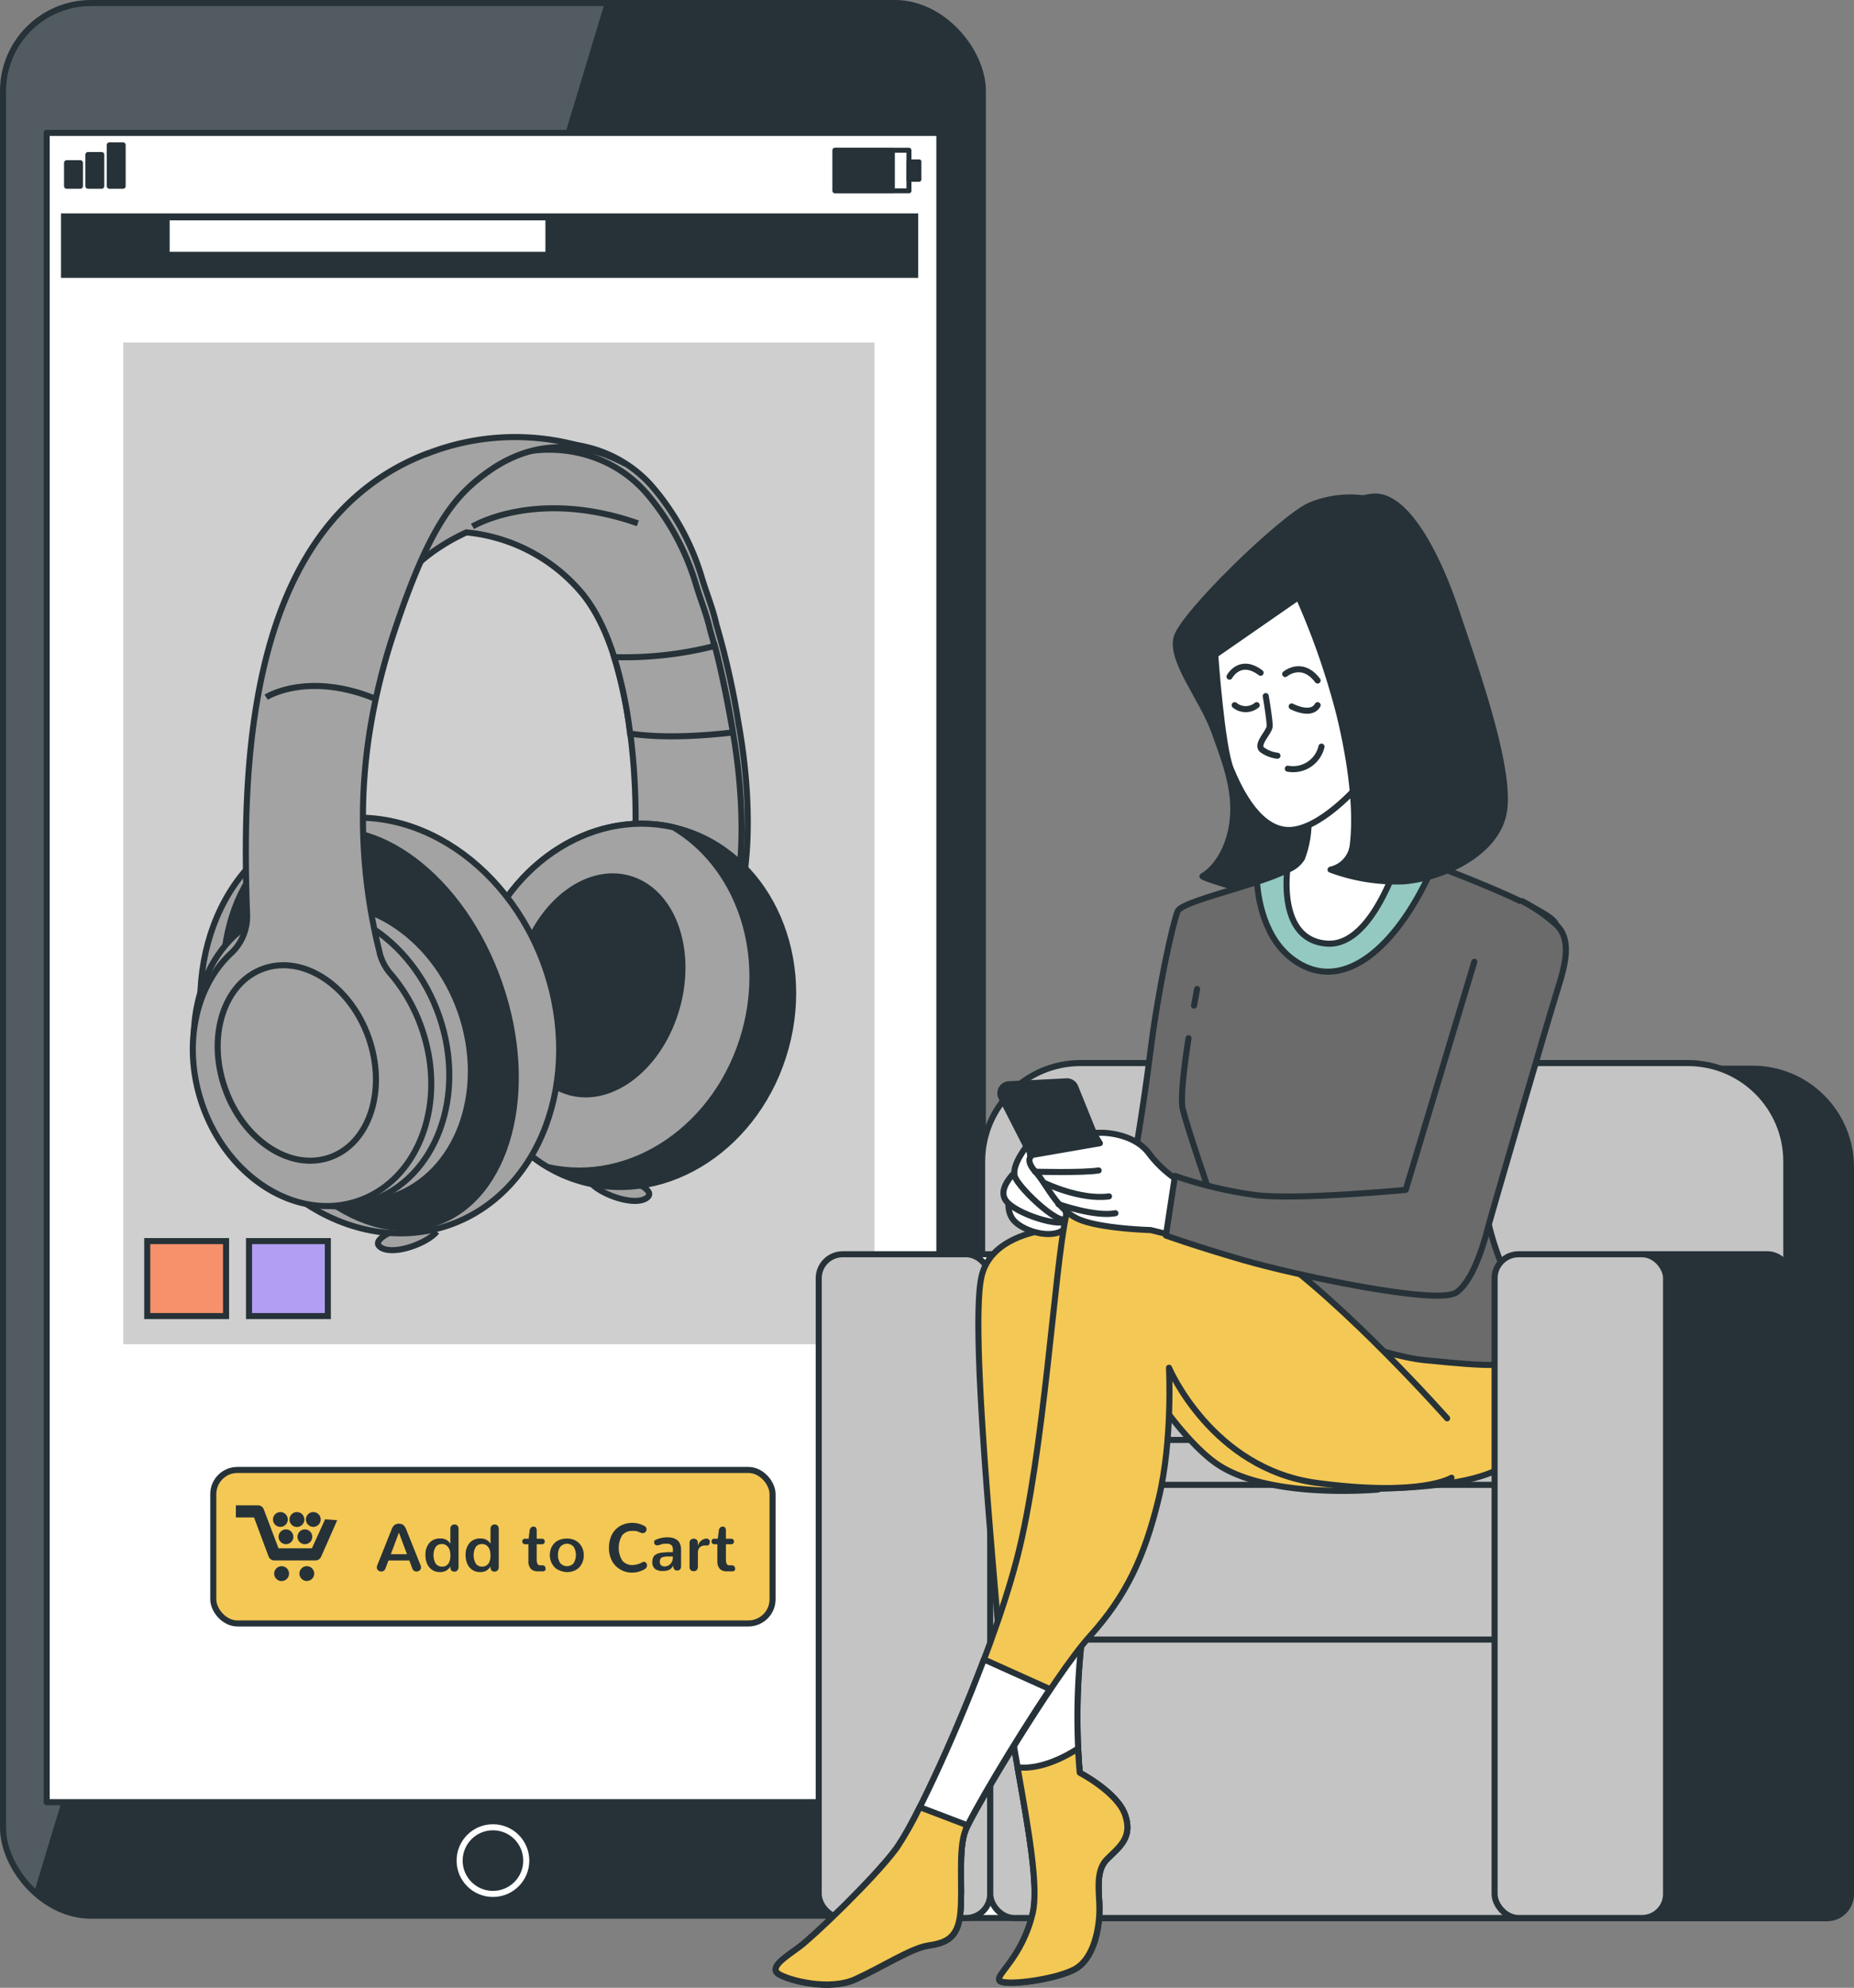
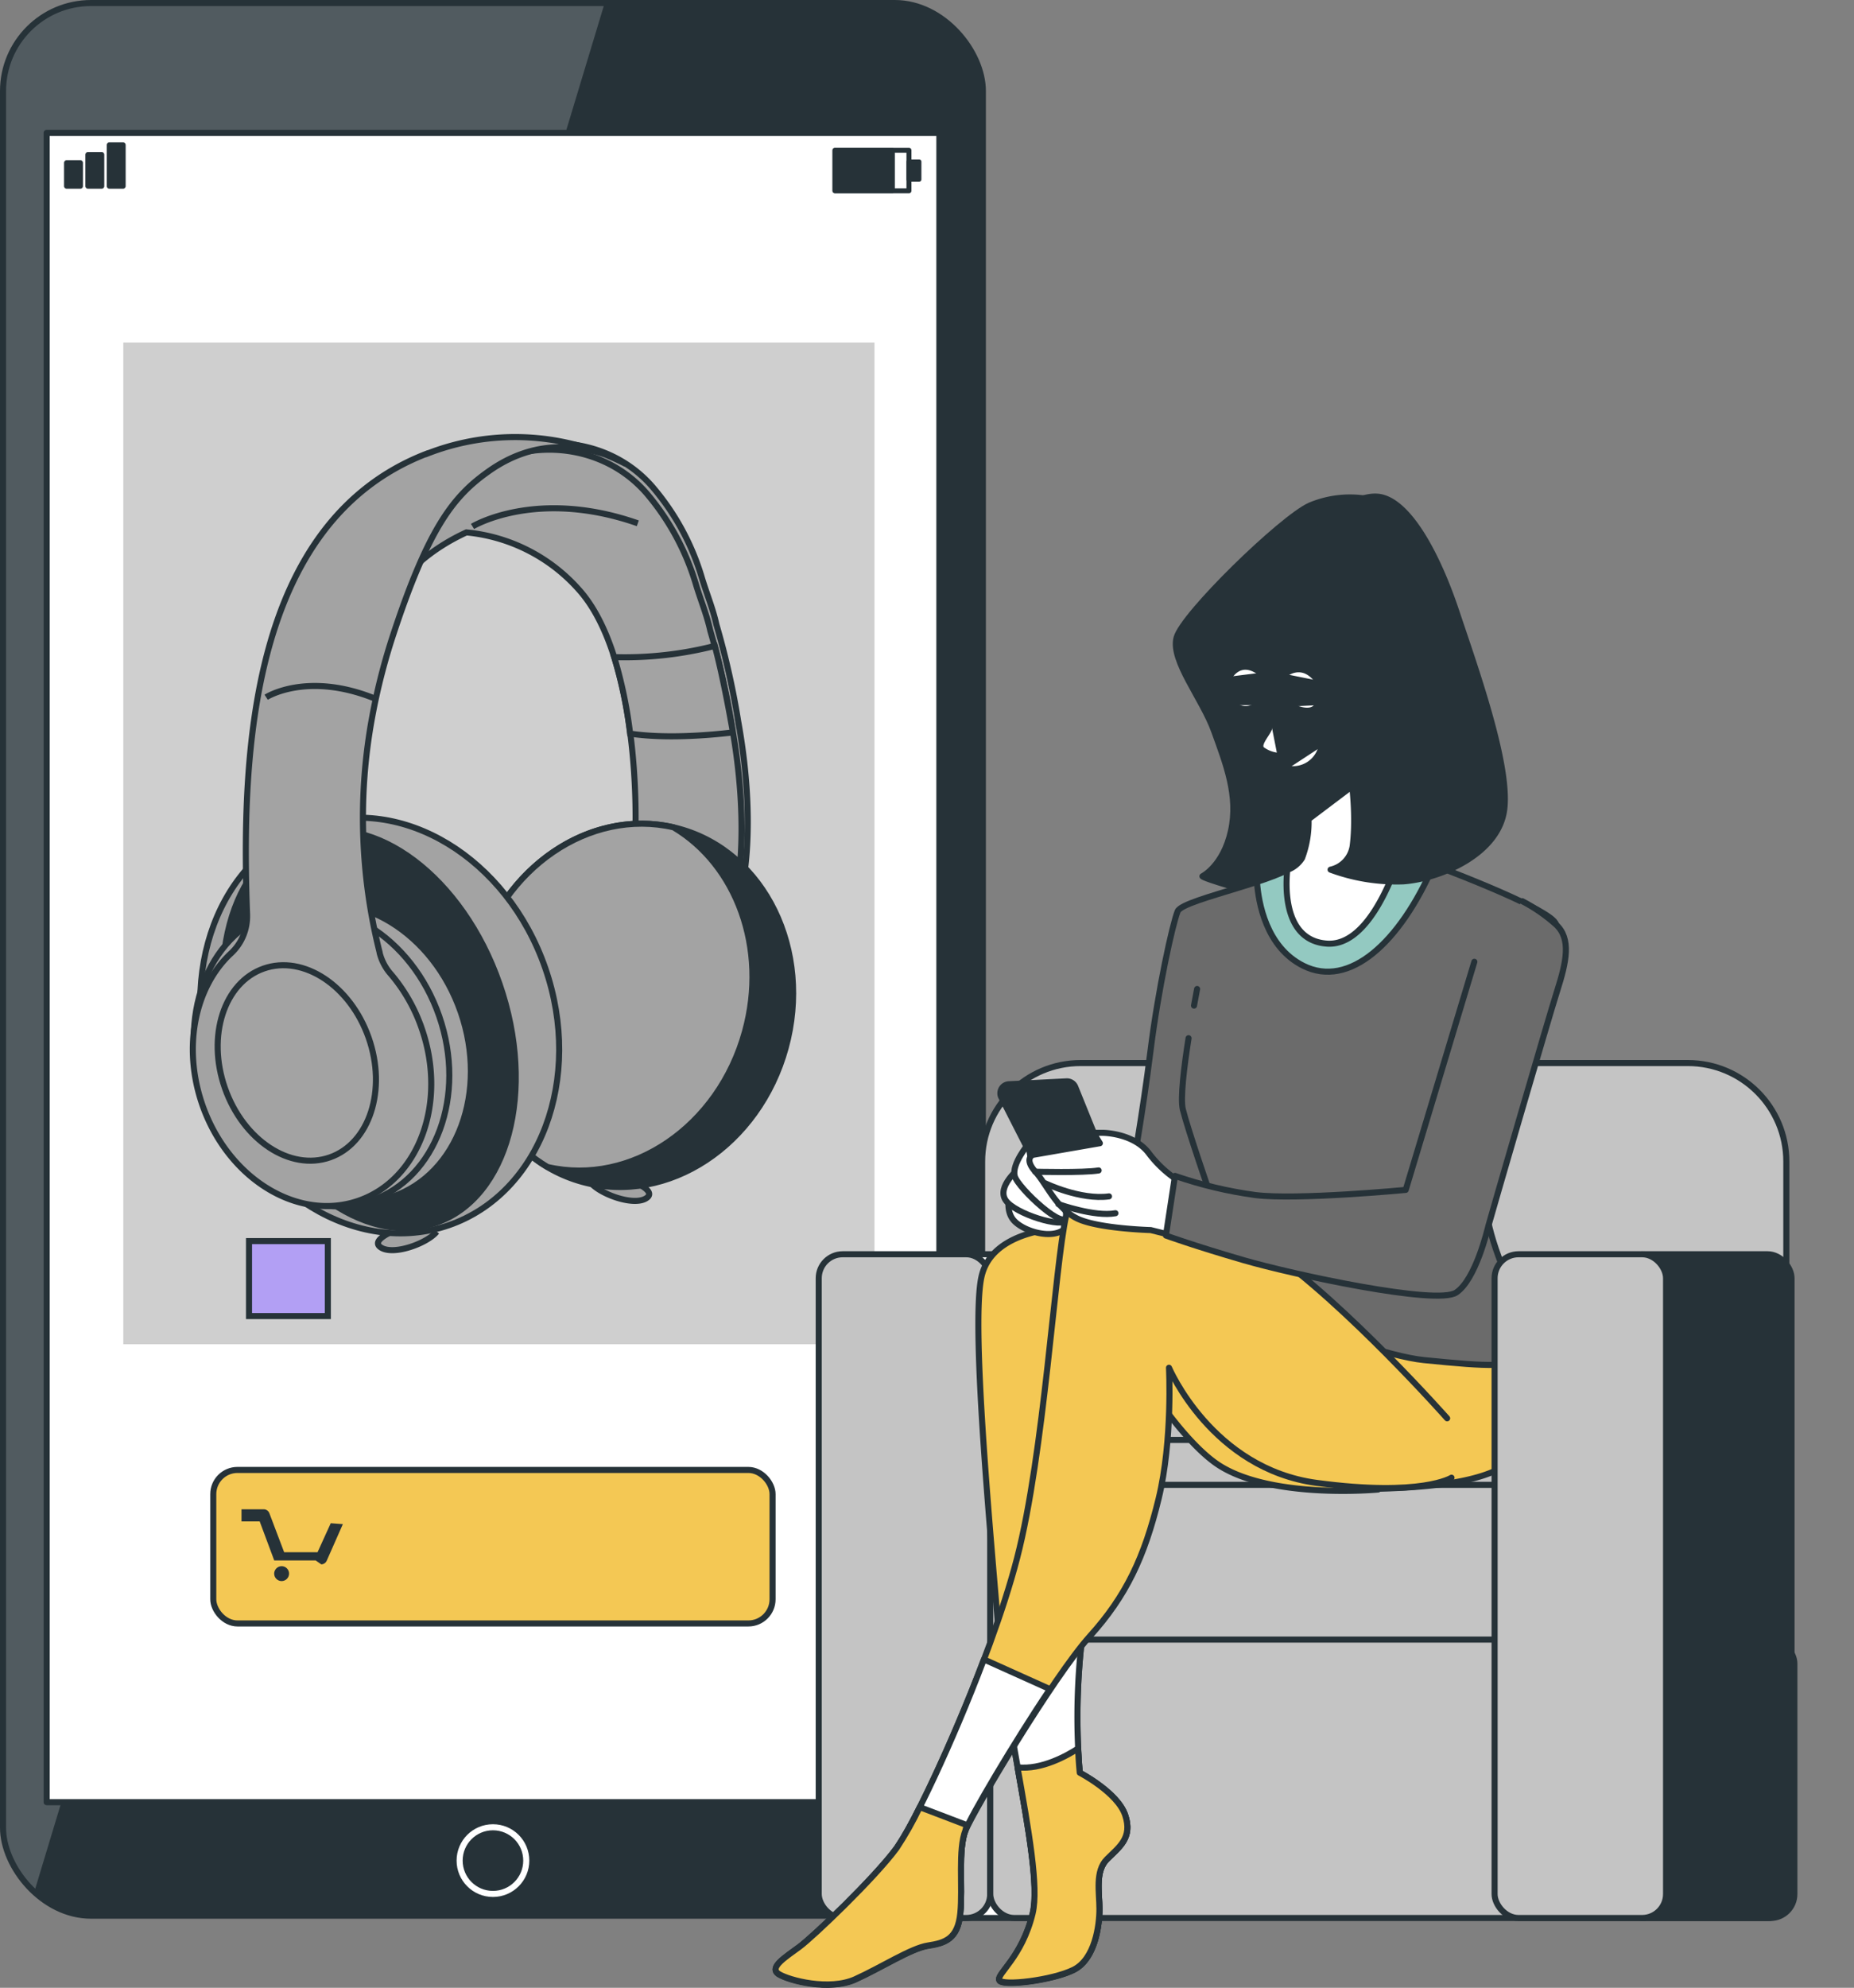
<svg xmlns="http://www.w3.org/2000/svg" width="306" height="328">
  <rect width="100%" height="100%" fill="#808080" stroke="none" />
  <defs>
    <clipPath id="clppth_1">
      <rect x=".5" y=".5" width="161.72" height="315.6" rx="14.52" ry="14.52" style="fill:none;stroke-width:0" />
    </clipPath>
    <style>.cls-5,.cls-6,.cls-7,.cls-8,.cls-9,.cls-10,.cls-1,.cls-2,.cls-3,.cls-4{stroke:#263238}.cls-5,.cls-6,.cls-7,.cls-10,.cls-1,.cls-2,.cls-3,.cls-4{stroke-linecap:round;stroke-linejoin:round}.cls-8,.cls-9{fill:#a3a3a3}.cls-11{stroke-width:0}.cls-10{fill:#fff}.cls-5,.cls-7,.cls-11,.cls-2{fill:#263238}.cls-8{stroke-miterlimit:10;stroke-width:1px}.cls-1{fill:none}.cls-2{stroke-width:.88px}.cls-3{fill:#6b6b6b}.cls-4{fill:#c4c4c4}.cls-5{stroke-width:.73px}.cls-6{fill:#f4c854}.cls-9{stroke-miterlimit:10}</style>
  </defs>
  <rect class="cls-11" x=".5" y=".5" width="161.72" height="315.6" rx="14.52" ry="14.52" />
  <g style="clip-path:url(#clppth_1)">
    <path d="M14.45.5C6.74.5.49 6.73.45 14.44v287.73c0 4.13 1.83 8.04 5 10.69L99.8.5H14.45Z" style="fill:#fff;stroke-width:0;isolation:isolate;opacity:.2" />
    <path d="M86.86 307.01c0-3.04-2.46-5.5-5.5-5.5s-5.5 2.46-5.5 5.5 2.46 5.5 5.5 5.5 5.5-2.46 5.5-5.5h0Z" style="stroke:#fff;fill:none;stroke-linecap:round;stroke-linejoin:round" />
  </g>
  <rect class="cls-1" x=".5" y=".5" width="161.72" height="315.6" rx="14.52" ry="14.52" />
  <path class="cls-10" d="M7.7 21.93h147.34v275.44H7.7z" />
  <path style="stroke-width:.82px;fill:none;stroke-linecap:round;stroke-linejoin:round;stroke:#263238" d="M137.8 24.79h12.22v6.7H137.8z" />
  <path class="cls-5" d="M137.8 24.79h9.53v6.7h-9.53zM149.99 26.67h1.72v2.95h-1.72z" />
  <path class="cls-2" d="M11.01 26.87h2.24v3.84h-2.24zM14.53 25.52h2.24v5.19h-2.24zM18.06 23.93h2.24v6.78h-2.24z" />
  <path style="fill:#cfcfcf;stroke-width:0" d="M20.35 56.51h123.98v165.3H20.35z" />
  <path class="cls-9" d="M65.61 202.84s-.36.14-.84.35c-1.27.58-3.4 1.78-1.83 2.7 2.16 1.27 7.62-.76 9.14-2.66M121.92 119.54c-.87-5.57-2.1-11.08-3.68-16.49-.59-2.68-1.61-5.1-2.4-7.72a40.875 40.875 0 0 0-8.15-15c-7.8-9-21.87-9.51-30.54-1.66-5.86 5.28-9.4 12.83-12 20.14 1.8-5.12 7.21-9.43 12.82-12 7.13.67 13.73 4.02 18.5 9.36 9.66 10.6 9.89 36.73 9.19 43.79l16.72 6.83s2.61-9.83-.45-27.25Z" />
  <path class="cls-9" d="M120.92 120.58c-.87-5.57-2.1-11.07-3.68-16.48-.59-2.68-1.61-5.1-2.39-7.72a41.331 41.331 0 0 0-8.15-15c-7.81-9-21.88-9.51-30.55-1.67-5.85 5.29-9.4 12.83-12 20.14 1.81-5.11 7.22-9.43 12.83-12a28.41 28.41 0 0 1 18.49 9.36c9.66 10.6 9.9 36.73 9.19 43.8l16.72 6.83s2.55-9.8-.45-27.26ZM103.92 194.72s.36.13.84.35c1.27.58 3.4 1.77 1.83 2.69-2.16 1.27-7.62-.76-9.14-2.66" />
  <ellipse cx="104.12" cy="165.89" rx="30.21" ry="26.51" transform="rotate(-74.64 104.117 165.894)" style="stroke-miterlimit:10;stroke-width:1px;fill:#263238;stroke:#263238" />
  <path class="cls-9" d="M111.16 136.51c-13.84-3.18-28.29 6.62-32.61 22.35-3.77 13.74 1.42 27.54 11.81 33.7 13.84 3.18 28.28-6.63 32.6-22.35 3.78-13.75-1.41-27.54-11.8-33.7Z" />
-   <ellipse cx="98.9" cy="162.59" rx="18.29" ry="13.33" transform="rotate(-74.57 98.899 162.596)" style="stroke-miterlimit:10;stroke-width:1px;fill:#263238;stroke:#263238" />
  <ellipse class="cls-8" cx="62.67" cy="169.22" rx="28.92" ry="34.87" transform="rotate(-19.08 62.664 169.21)" />
  <ellipse cx="60.93" cy="169.82" rx="22.77" ry="33.79" transform="rotate(-19.08 60.942 169.807)" style="stroke-miterlimit:10;stroke-width:1px;fill:#263238;stroke:#263238" />
  <ellipse class="cls-8" cx="56.63" cy="173.73" rx="20.55" ry="25.1" transform="rotate(-19.08 56.612 173.73)" />
  <ellipse class="cls-8" cx="53.07" cy="174.39" rx="20.55" ry="25.1" transform="rotate(-19.08 53.075 174.39)" />
  <ellipse cx="49.86" cy="176.28" rx="16.91" ry="19.99" transform="rotate(-15.29 49.868 176.277)" style="fill:#a3a3a3;stroke-miterlimit:10;stroke-width:1px;stroke:#263238" />
  <path class="cls-9" d="M70.43 74.86c-29.31 11.31-30.62 49.89-29.65 76.04v.09c.06 2.41-.92 4.73-2.7 6.36-5.87 5.5-8 15.35-4.7 24.91 4.23 12.22 15.77 19.33 25.78 15.87 10.01-3.46 14.69-16.18 10.46-28.4a27.737 27.737 0 0 0-5.11-9c-.89-1-1.52-2.2-1.85-3.49v-.07a91.191 91.191 0 0 1-1.23-38.87c.79-4.3 1.86-8.54 3.19-12.71 6.1-18.79 10.36-23.8 16-27.8 8.1-5.75 15-3.68 17-3.43 1.73.37 3.39.99 4.94 1.83a39.828 39.828 0 0 0-32.11-1.31Z" />
  <ellipse cx="48.99" cy="175.4" rx="12.57" ry="16.51" transform="rotate(-19.33 48.977 175.406)" style="stroke-miterlimit:10;stroke-width:1px;fill:#a3a3a3;stroke:#263238" />
  <path class="cls-9" d="M43.93 115.05s6.7-4.32 17.92.21M77.99 86.87s10.49-6.39 27.28-.52M120.92 120.58c-1.15-6.54-2.16-11.08-2.94-14a59.96 59.96 0 0 1-16.61 1.85c1.24 4.12 2.12 8.34 2.63 12.62 5.65.85 12.61.32 16.93-.19-.01-.08-.01-.18-.01-.28Z" />
  <rect class="cls-6" x="35.2" y="242.55" width="92.31" height="25.33" rx="3.99" ry="3.99" />
-   <path class="cls-11" d="M52.1 257.48h-6.84c-.41 0-.78-.26-.93-.65l-2.4-6.44h-3v-2h3.67c.41 0 .78.26.93.65l2.44 6.44h5.51l2.18-4.79 2 .15-2.67 6.05c-.16.35-.5.58-.89.59ZM47.71 259.65c0 .68-.54 1.23-1.22 1.24-.68 0-1.23-.54-1.24-1.22 0-.68.54-1.23 1.22-1.24h.02c.67 0 1.22.55 1.22 1.22Z" />
-   <path class="cls-11" d="M48.42 253.58c0 .67-.55 1.22-1.22 1.22s-1.22-.55-1.22-1.22.55-1.22 1.22-1.22c.67 0 1.21.55 1.22 1.22ZM51.54 253.58c0 .67-.55 1.22-1.22 1.22s-1.22-.55-1.22-1.22.55-1.22 1.22-1.22 1.22.55 1.22 1.22ZM47.5 250.72c0 .67-.55 1.22-1.22 1.22s-1.22-.55-1.22-1.22.55-1.22 1.22-1.22c.67 0 1.21.55 1.22 1.22ZM50.24 250.72c0 .68-.54 1.23-1.22 1.24a1.23 1.23 0 1 1-.02-2.46c.68 0 1.22.54 1.23 1.22ZM52.93 250.72c0 .67-.55 1.22-1.22 1.22s-1.22-.55-1.22-1.22.55-1.22 1.22-1.22 1.22.55 1.22 1.22ZM51.86 259.65c0 .67-.55 1.22-1.22 1.22s-1.22-.55-1.22-1.22.55-1.22 1.22-1.22 1.22.55 1.22 1.22ZM67.56 257.49h-3.44l-.49 1.29c-.05.16-.14.3-.28.4-.12.09-.27.13-.42.13-.19 0-.37-.07-.52-.19a.644.644 0 0 1-.22-.49c0-.1.02-.19.05-.28l2.37-5.92c.09-.31.27-.6.52-.81.44-.27.98-.27 1.42 0 .24.22.42.5.52.81l2.37 5.92c.03.09.05.18.05.28 0 .19-.08.37-.23.49a.76.76 0 0 1-.52.19c-.15 0-.3-.04-.42-.13a.814.814 0 0 1-.28-.4l-.48-1.29Zm-1.72-4.6-1.33 3.56h2.66l-1.33-3.56ZM71.3 259.02c-.36-.25-.64-.6-.81-1a3.5 3.5 0 0 1-.27-1.43c-.04-.72.19-1.44.65-2a2.25 2.25 0 0 1 1.76-.73c.68-.05 1.34.28 1.7.86v-2.44c-.01-.2.06-.39.19-.54.13-.13.31-.2.5-.19.18 0 .35.06.48.19.13.15.19.34.18.54v6.28c.01.2-.06.41-.19.56a.65.65 0 0 1-.49.21c-.18 0-.35-.05-.49-.17a.71.71 0 0 1-.17-.5v-.19c-.37.63-1.06.99-1.79.93-.45 0-.88-.12-1.25-.38Zm2.7-1c.25-.42.36-.91.33-1.4 0-.31-.04-.62-.14-.92-.09-.26-.25-.49-.47-.66-.23-.18-.52-.28-.81-.26-.22 0-.44.05-.64.15-.18.1-.32.25-.42.43-.1.18-.17.38-.22.58-.05.22-.08.44-.08.67 0 .22.03.44.07.65.05.21.12.41.21.6.21.4.62.64 1.07.64.43.04.84-.14 1.1-.48ZM77.93 259.02c-.36-.25-.64-.6-.81-1a3.5 3.5 0 0 1-.27-1.43c-.04-.73.2-1.44.66-2 .44-.49 1.09-.76 1.75-.73.68-.05 1.34.28 1.7.86v-2.44c0-.2.06-.39.19-.54.13-.13.31-.2.5-.19.18 0 .35.06.48.19.13.15.2.34.19.54v6.28c0 .21-.06.41-.2.56a.65.65 0 0 1-.49.21.69.69 0 0 1-.48-.17.661.661 0 0 1-.18-.5v-.19c-.37.63-1.06.99-1.79.93-.45 0-.88-.12-1.25-.38Zm2.69-1c.25-.42.36-.91.33-1.4 0-.31-.04-.62-.14-.92-.09-.26-.25-.49-.46-.66-.23-.18-.52-.27-.82-.26-.22 0-.44.05-.64.15-.18.1-.32.25-.42.43-.1.18-.17.38-.22.58-.05.22-.08.44-.08.67 0 .22.03.44.07.65.05.21.12.41.22.6.09.19.23.36.42.46.19.12.41.19.64.18.42.03.83-.15 1.08-.48h.02ZM87.62 258.88c-.29-.36-.44-.82-.41-1.28v-2.79h-.52a.474.474 0 0 1-.36-.13.49.49 0 0 1 0-.66c.09-.09.22-.13.35-.12h.57l.16-1.33c.01-.18.08-.35.2-.48.12-.13.29-.2.47-.19.14 0 .28.05.37.16.09.14.14.3.13.47v1.37h.87c.13-.01.25.04.34.13.08.09.13.22.12.34 0 .12-.04.23-.12.32-.1.09-.22.13-.35.12h-.86v2.45c-.02.26.03.53.13.77.09.17.27.28.46.26h.39c.14 0 .27.06.36.16.08.1.12.22.12.35.02.08.02.15 0 .23-.03.07-.08.12-.14.15-.06.04-.12.08-.19.1-.09.01-.17.01-.26 0h-.71c-.41.02-.81-.12-1.12-.4ZM92.31 259.11c-.34-.13-.64-.34-.88-.62a2.98 2.98 0 0 1-.51-.88c-.11-.32-.17-.66-.17-1 0-.28.04-.57.11-.84s.18-.52.33-.75c.32-.48.79-.84 1.35-1 .32-.1.66-.15 1-.15.34 0 .68.04 1 .14.29.09.55.23.79.41.22.17.41.37.56.61.16.23.27.49.35.76a3.24 3.24 0 0 1 0 1.68c-.07.26-.18.52-.33.75-.15.24-.33.45-.55.62-.24.19-.51.33-.8.42-.32.1-.66.15-1 .15-.43-.02-.86-.12-1.25-.3Zm2.36-1.17c.51-.84.51-1.89 0-2.73a1.47 1.47 0 0 0-2.08-.1c-.04.03-.07.07-.1.1-.28.4-.42.89-.39 1.38-.03.48.11.96.39 1.36.55.6 1.49.64 2.09.09l.09-.09ZM102.31 258.93c-.56-.34-1.02-.82-1.32-1.41-.33-.66-.5-1.38-.48-2.12-.01-.59.09-1.17.29-1.72.17-.49.44-.93.8-1.3.35-.35.76-.63 1.22-.81.48-.19 1-.29 1.52-.29.7 0 1.38.18 2 .5a.625.625 0 0 1 .2 1 .57.57 0 0 1-.42.19c-.07.01-.14.01-.21 0l-.2-.08-.26-.11-.28-.1c-.12-.03-.24-.06-.37-.07-.14-.01-.27-.01-.41 0-.64-.04-1.26.22-1.68.7a4.018 4.018 0 0 0 0 4.2c.43.5 1.06.77 1.72.73.56-.02 1.11-.18 1.6-.47a.49.49 0 0 1 .61.12.655.655 0 0 1-.15.97c-.69.44-1.49.66-2.31.63a3.65 3.65 0 0 1-1.87-.56ZM108.18 258.93c-.35-.27-.54-.69-.52-1.13 0-.19.02-.38.06-.57.04-.15.11-.3.19-.43.09-.12.21-.23.34-.3.15-.08.31-.15.47-.2.21-.06.42-.1.63-.12.25 0 .51-.05.77-.06h.94v-.42a.992.992 0 0 0-.24-.74.993.993 0 0 0-.72-.23h-.59l-.19.05-.17.05-.18.05-.14.06h-.15l-.12.05s-.1.01-.15 0c-.12 0-.24-.06-.32-.16a.533.533 0 0 1-.13-.36c0-.16.09-.32.24-.38.63-.29 1.31-.43 2-.42.3 0 .6.03.89.11.25.08.48.19.69.35.21.17.37.4.47.65.11.3.17.63.16.95v2.74c.01.18-.05.36-.18.5a.65.65 0 0 1-.46.18c-.17 0-.33-.06-.45-.18a.655.655 0 0 1-.19-.5v-.18c-.12.27-.31.5-.56.67-.3.18-.65.26-1 .25-.48.07-.97-.03-1.39-.28Zm2.46-.86c.27-.29.42-.68.41-1.08v-.16h-.85c-.2 0-.4.03-.6.06-.15.02-.29.06-.42.14-.09.07-.16.16-.21.26a.96.96 0 0 0-.07.41c-.01.21.06.42.21.57.16.14.37.21.58.2.36 0 .7-.14.95-.4ZM114 259.09a.744.744 0 0 1-.19-.55v-4c0-.18.06-.36.2-.48.14-.11.31-.17.48-.17.17 0 .34.06.48.16.13.11.21.28.2.45v.56c.1-.32.29-.61.55-.83.25-.22.58-.35.92-.35.15 0 .29.06.38.17.09.11.14.26.13.4 0 .14-.04.28-.12.4-.07.11-.2.18-.33.17-.19-.02-.38-.02-.57 0-.16.04-.32.1-.47.18-.16.09-.28.23-.35.4-.09.2-.13.42-.12.64v2.28c0 .2-.06.39-.19.54-.13.13-.31.2-.5.19a.701.701 0 0 1-.5-.16ZM118.81 258.88c-.3-.36-.44-.82-.41-1.28v-2.79h-.48c-.13 0-.26-.04-.36-.13a.475.475 0 0 1-.12-.34c0-.12.04-.23.12-.32.09-.09.22-.13.35-.12h.56l.17-1.33c0-.18.08-.35.2-.48.12-.13.29-.2.46-.19.14-.01.28.05.37.16.1.13.15.3.14.47v1.37h.86c.13 0 .26.04.35.13.08.09.13.22.12.34 0 .12-.04.23-.12.32-.1.09-.22.13-.35.12h-.86v2.45c-.01.26.03.52.12.77.09.17.27.27.46.26h.45c.14 0 .26.05.35.16.09.09.13.22.13.35.02.08.02.15 0 .23-.03.07-.08.12-.14.15-.06.04-.12.08-.19.1-.09.01-.17.01-.26 0h-.81c-.41.02-.81-.12-1.11-.4ZM10.07 35.21h141.48v10.64H10.07z" />
+   <path class="cls-11" d="M52.1 257.48h-6.84l-2.4-6.44h-3v-2h3.67c.41 0 .78.26.93.65l2.44 6.44h5.51l2.18-4.79 2 .15-2.67 6.05c-.16.35-.5.58-.89.59ZM47.71 259.65c0 .68-.54 1.23-1.22 1.24-.68 0-1.23-.54-1.24-1.22 0-.68.54-1.23 1.22-1.24h.02c.67 0 1.22.55 1.22 1.22Z" />
  <path style="fill:#fff;stroke-width:0" d="M28 36.36h62.02v5.19H28z" />
-   <path style="fill:#f6916c;stroke-miterlimit:10;stroke:#263238" d="M24.3 204.79h13.01v12.37H24.3z" />
  <path style="stroke-miterlimit:10;fill:#b29ff4;stroke:#263238" d="M41.1 204.79h13.01v12.37H41.1z" />
-   <path class="cls-7" d="M189.01 176.34h100.24c8.97 0 16.25 7.27 16.25 16.25h0v119.98c0 2.18-1.77 3.95-3.95 3.95H176.71c-2.18 0-3.95-1.77-3.95-3.95h0V192.59c0-8.97 7.27-16.25 16.25-16.25h0Z" />
  <path class="cls-4" d="M178.35 175.41h100.23c8.97 0 16.25 7.27 16.25 16.25v119.98c0 2.18-1.77 3.95-3.95 3.95H166.05c-2.18 0-3.95-1.77-3.95-3.95h0V191.66c0-8.97 7.27-16.25 16.25-16.25h0Z" />
  <rect class="cls-10" x="153.94" y="206.96" width="28.3" height="109.52" rx="3.95" ry="3.95" />
  <path class="cls-4" d="M152.77 237.6h109.05v27.37H152.77z" />
  <path class="cls-4" d="M152.77 245.01h109.05v27.37H152.77z" />
  <rect class="cls-4" x="135.13" y="206.96" width="28.3" height="109.52" rx="3.95" ry="3.95" />
  <rect class="cls-4" x="163.44" y="270.54" width="132.72" height="45.94" rx="3.95" ry="3.95" />
  <path class="cls-7" d="M225.81 82.35c-3.24-.58-6.58-.21-9.62 1.07-4.71 2.14-21 18-22 21.81s4.27 10.06 6.2 15.41 4.06 10.69 2.78 16.47-4.71 7.48-4.71 7.48-.21.22 6.42 2.14 14.12-1.07 18.4-7.06 5.56-16.25 4.92-26.73c-.64-10.48-2.39-30.58-2.39-30.58Z" />
  <path class="cls-6" d="M249.76 223.93c-4.38-.27-8.74-.85-13.05-1.71-7.7-1.5-32.93-15.19-38.28-16-3.35-.54-8.05-1.41-11.19-.35a34.448 34.448 0 0 0-10.53-3.3s-13-.25-14.75 8.25 1.75 44.49 3 60.24 7.25 37.49 5.5 44.74-6 10-5.5 11 8.75 0 12.25-1.75 4.25-7.25 4.25-10-.75-6.25 1.25-8.25 4.25-3.5 3-7.25-7.5-7-7.5-7c-.81-9.94-.31-19.94 1.5-29.74 2.07-10.7 2.99-21.6 2.75-32.49 0-7.25-.25-13.75-.25-13.75s9.75 18.46 18.25 24.71 26.99 4.5 26.99 4.5l-.08-.12c8.28-.25 21.84-1 23.89-7.19 2.35-7.05-1.5-14.54-1.5-14.54Z" />
  <path class="cls-10" d="M178.21 292.52c-.73-8.78-.41-17.62.94-26.34a26.638 26.638 0 0 1-14.33 3.09c.05.6.1 1.19.14 1.75 1.25 15.75 7.25 37.49 5.5 44.74s-6 10-5.5 11 8.75 0 12.25-1.75 4.25-7.25 4.25-10-.75-6.25 1.25-8.25 4.25-3.5 3-7.25-7.5-7-7.5-7Z" />
  <path class="cls-6" d="M177.21 325.01c3.5-1.75 4.25-7.25 4.25-10s-.75-6.25 1.25-8.25 4.25-3.5 3-7.25-7.5-7-7.5-7-.16-1.45-.27-4c-1.72 1.12-6 3.57-10 3.11 1.82 10.29 3.53 19.78 2.49 24.11-1.75 7.25-6 10-5.5 11s8.78.03 12.28-1.72Z" />
  <path class="cls-3" d="M215.97 135.18c.07 2.19-.3 4.37-1.07 6.42-1.28 3.42-19.67 6.63-20.53 8.77-.86 2.14-3.21 12.83-4.49 23.1s-3.21 21-3.21 21-.86 6.2-.21 9.84 37.42 19 48.54 20.11c11.12 1.11 14.76 1.28 15.83-.86.57-.98.94-2.08 1.07-3.21.23-1.46 0-2.95-.64-4.28-2.5-4.49-6-13-6-17.54s12-43.41 11.55-45.99-22-10.48-22-10.48-7.06-1.72-8.13-3.64-1.07-10.48-1.07-10.48l-9.65 7.25Z" />
  <path d="M234.79 142.04s-7.06-1.72-8.13-3.64-1.07-10.48-1.07-10.48l-9.63 7.27c.07 2.19-.3 4.37-1.07 6.42-.5 1.35-3.7 2.68-7.43 3.91.25 3.4 1.49 10.76 7.65 13.84 7.58 3.79 15.92-3.78 21.52-16.64l-1.84-.68Z" style="stroke-linecap:round;stroke-linejoin:round;stroke:#263238;fill:#93c9c1" />
  <path class="cls-10" d="M218.97 155.7c6.45.5 10.6-10 12.15-14.79-1.9-.67-3.92-1.57-4.45-2.53-1.07-1.93-1.07-10.48-1.07-10.48l-9.63 7.27c.07 2.19-.3 4.37-1.07 6.42a4.75 4.75 0 0 1-2.44 1.95c-.22 2.18-.86 11.6 6.51 12.16Z" />
-   <path class="cls-10" d="m215.12 97.96-14.55 10.09s1.07 15.18 2.57 18.82 4.92 10.69 10.27 10.05c5.35-.64 11.55-8.13 11.55-8.13s1.92-19.06-9.84-30.82Z" />
  <path class="cls-10" d="M203.78 116.36c1.06.87 2.58.87 3.64 0M213.19 116.57s3.21 1.71 4.28-.21M202.93 111.65s1.71-3.21 5.13-.64M212.12 111.22s2.78-2.35 5.35 1.07M208.91 114.86s.65 3.85.65 4.92-2.57 3.21-1.07 4.06c.7.47 1.51.76 2.35.86M212.55 126.84a4.81 4.81 0 0 0 5.56-3.64" />
  <path class="cls-7" d="M213.19 96.05c3.34 7.06 5.99 14.43 7.92 22 2.78 11.55 2.56 18.39 2.14 21.6a4.716 4.716 0 0 1-3.64 3.85c3.83 1.42 7.91 2.08 12 1.93 6-.43 15.83-4.49 16.68-12s-4.92-23.53-7.91-32.5-7.49-17.54-12.19-18.83-12.2 5.56-14.34 10.06M165.26 181.04l9.48 18.59c.24.47.71.78 1.24.81l7.93.46c.82.04 1.51-.59 1.55-1.4.01-.2-.02-.41-.09-.6l-7.9-19.54c-.24-.59-.82-.96-1.45-.93l-9.49.48c-.82.03-1.45.72-1.42 1.54 0 .21.06.41.15.59Z" />
  <path class="cls-10" d="M166.72 196.78s-1 3 .75 4.75 6.27 3 8.25 1.25-3.75-3-5.25-4.5a5.844 5.844 0 0 0-3.75-1.5Z" />
  <path class="cls-10" d="M168.22 192.78s-3.75 3-2.25 5.25 9.5 4.75 10.25 3.25-8-8.5-8-8.5Z" />
  <path class="cls-10" d="M169.72 188.79s-2.75 3.25-2.25 5.25 8.77 9.59 8.51 6.42-5.76-8.67-5.76-8.67l-.5-3Z" />
  <path class="cls-1" d="M196.17 171.31c-.74 4.68-1.39 10-.94 11.77.85 3.43 4.7 14.55 4.7 14.55M197.58 163.19s-.21 1.08-.51 2.74" />
  <path class="cls-6" d="M238.85 234.03s-16.68-18.82-29.29-27.58c-12.62-8.77-31.66-14.45-33.58-5.94s-3.63 39.3-8.12 56.62-16.26 42.99-19.9 47.91c-3.64 4.92-13.69 14.54-16 16.25s-5.13 3.43-3.42 4.49 8.34 2.79 12.62.86c4.28-1.93 9.2-5.13 12-5.56s4.92-1.07 5.34-5.35-.42-10.48.86-13.69 14.55-25.45 20.53-32.07 9-13.05 11.34-22.68 1.71-21.6 1.71-21.6 7.06 16.68 24.39 19 22.24-.86 22.24-.86" />
  <path class="cls-10" d="m173.3 278.72-10.91-4.91c-5.25 13.91-11.86 27.7-14.43 31.17-3.63 4.92-13.69 14.54-16 16.25s-5.13 3.43-3.42 4.49 8.34 2.79 12.62.86c4.28-1.93 9.2-5.13 12-5.56s4.92-1.07 5.34-5.35-.42-10.48.86-13.69c.85-2.28 7.83-14.2 13.94-23.27Z" />
  <path class="cls-6" d="m159.67 301.19-7.87-3c-1.12 2.35-2.4 4.62-3.84 6.79-3.63 4.92-13.69 14.54-16 16.25s-5.13 3.43-3.42 4.49 8.34 2.79 12.62.86c4.28-1.93 9.2-5.13 12-5.56s4.92-1.07 5.34-5.35-.42-10.48.86-13.69c.02-.19.11-.47.31-.79Z" />
  <path class="cls-10" d="M195.23 195.27a18.877 18.877 0 0 1-5.57-4.92c-2.35-3.21-7.05-3.43-7.7-3.43h-1.5l1.07 1.72-11.07 1.92s-1.49.64.43 2.78 3.42 6 6.85 7.7 12.19 1.93 12.19 1.93l3.42.85 1.88-8.55Z" />
  <path class="cls-10" d="M170.85 193.34s7.91.21 10.48-.21M172.56 195.27s5.78 2.78 10.48 2.14M174.69 198.69s6 2.14 9.41 1.5" />
  <path class="cls-3" d="m243.34 158.7-11.33 37.64s-18 1.71-24.82.85c-4.51-.61-8.95-1.67-13.26-3.16l-1.5 9.84s4.71 1.71 12.84 4.07c8.13 2.36 31.86 7.48 35.07 5.34s5.13-10.26 5.35-11.12 9.83-33.99 11.33-38.7c1.5-4.71 2.35-8.56-.21-10.91-1.69-1.51-3.55-2.8-5.56-3.85" />
  <rect class="cls-7" x="267.39" y="206.96" width="28.3" height="109.52" rx="3.95" ry="3.95" />
  <rect class="cls-4" x="246.68" y="206.96" width="28.3" height="109.52" rx="3.95" ry="3.95" />
</svg>